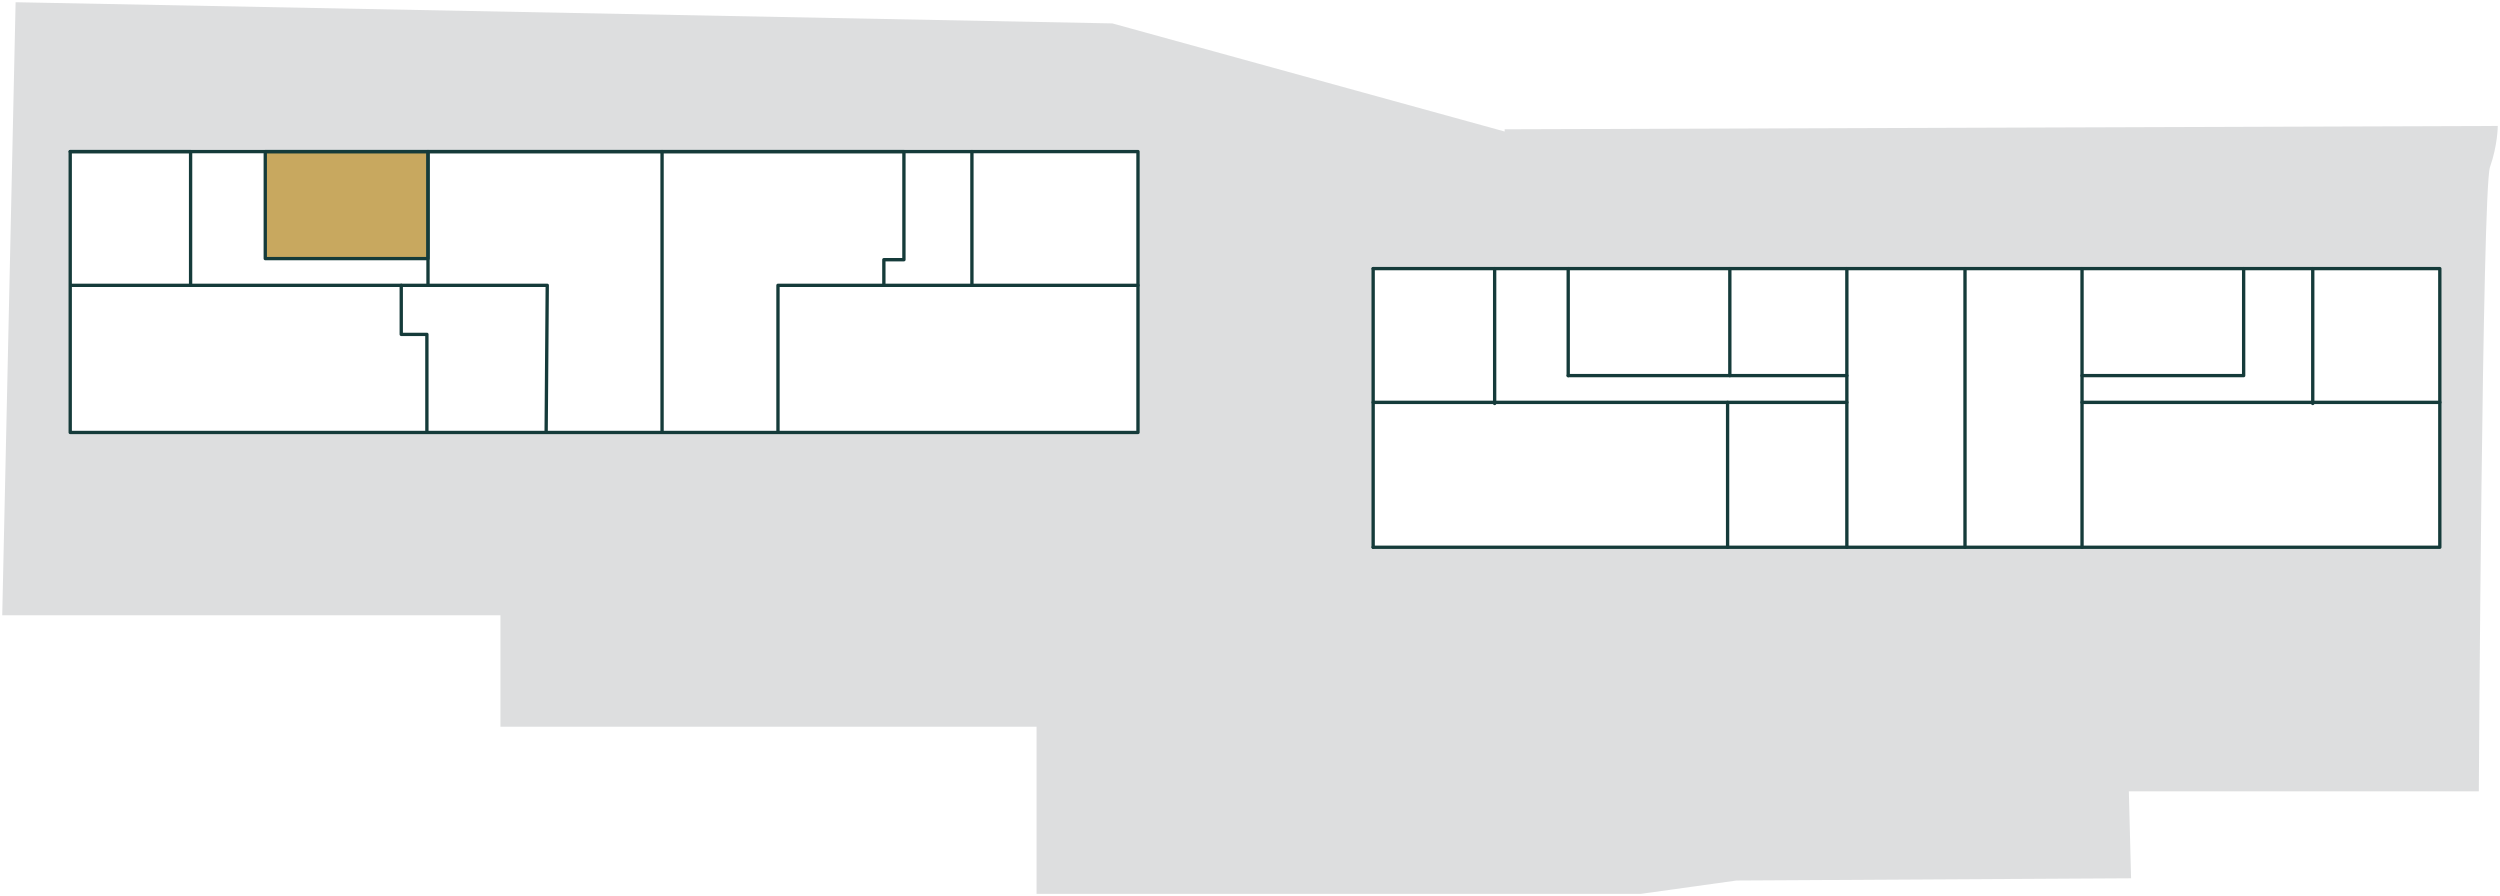
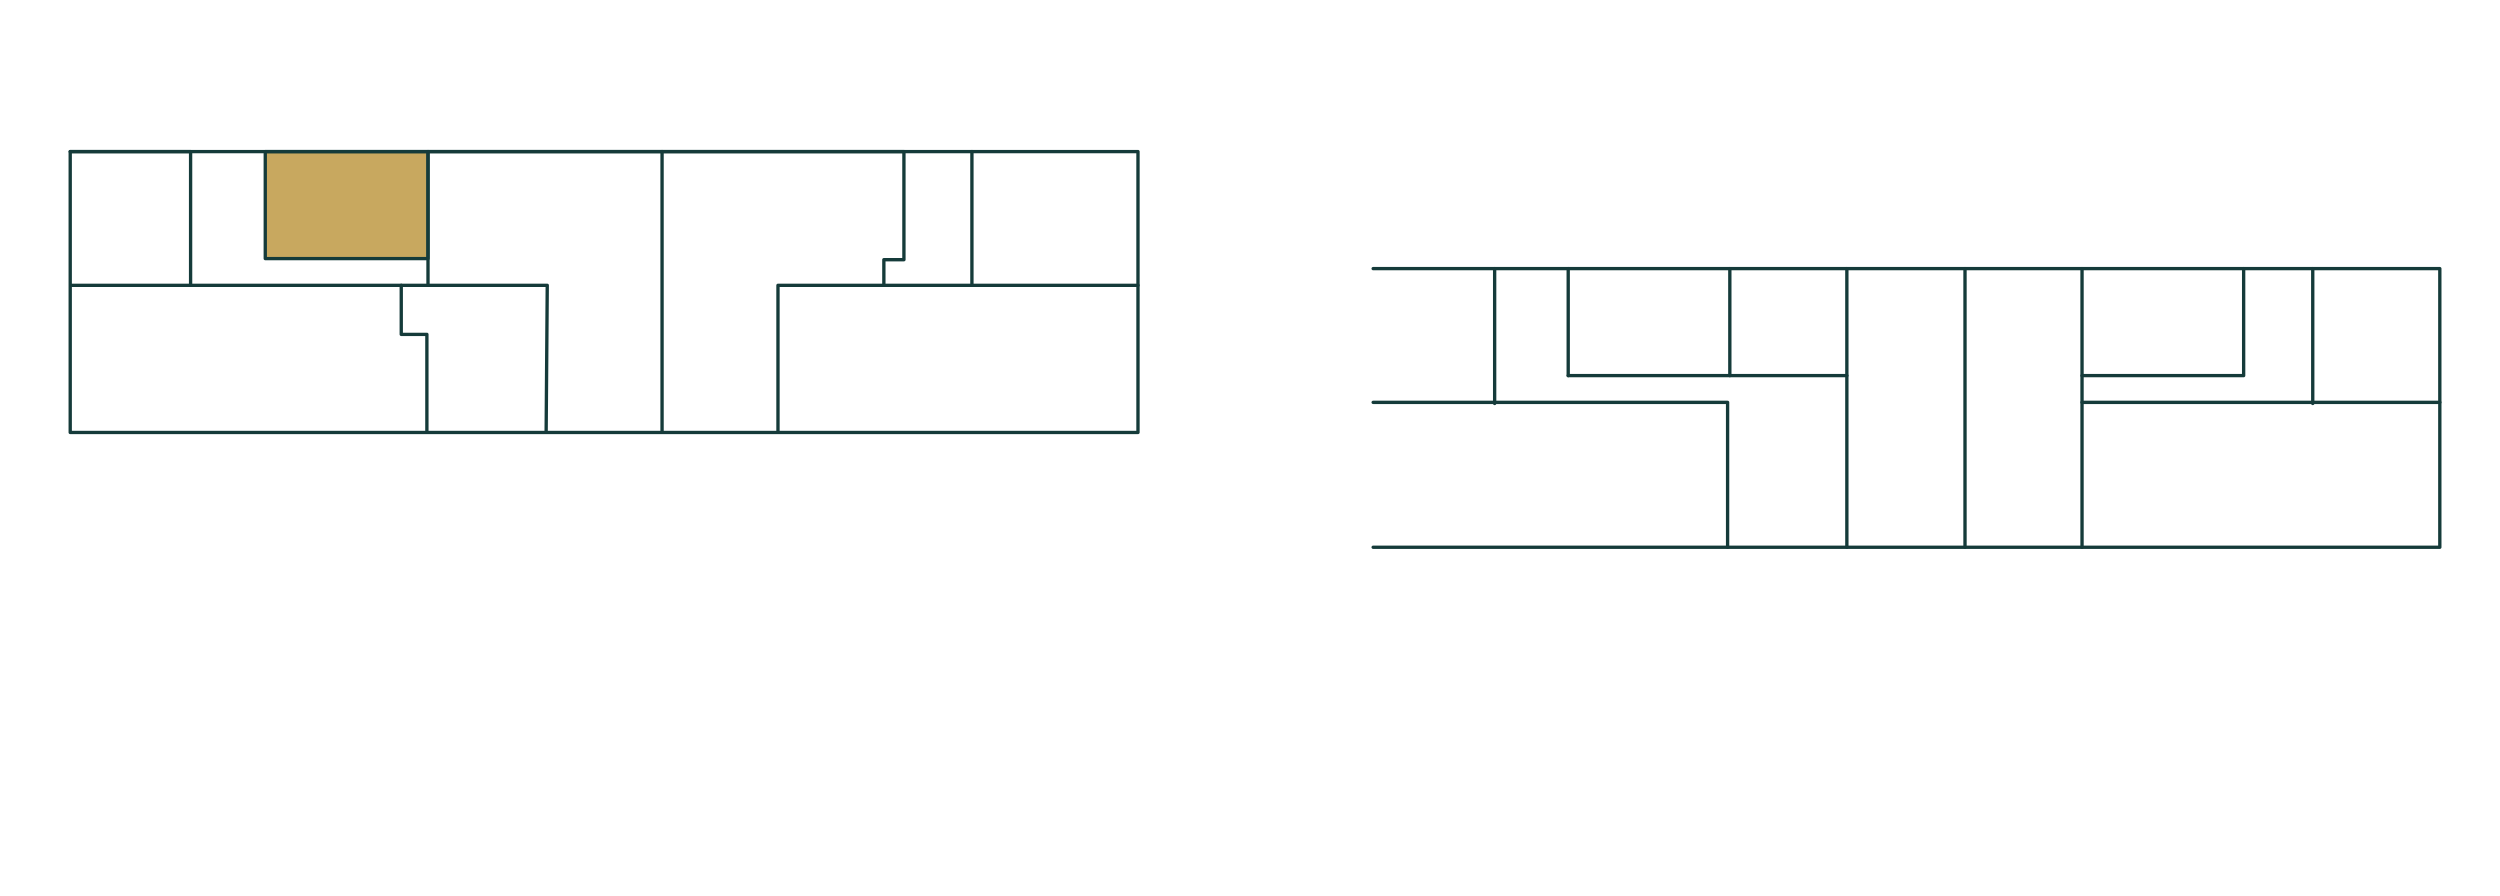
<svg xmlns="http://www.w3.org/2000/svg" version="1.1" viewBox="0 0 224.3 80.4">
  <defs>
    <style>
      .cls-1 {
        fill: #dddedf;
      }

      .cls-2 {
        fill: none;
        stroke: #153b3a;
        stroke-linecap: round;
        stroke-linejoin: round;
        stroke-width: .3px;
      }

      .cls-3 {
        fill: #c8a85f;
      }
    </style>
  </defs>
  <g>
    <g id="Layer_1">
      <g id="Layer_1-2" data-name="Layer_1">
-         <path class="cls-1" d="M135,11.8L99.8,2.1,1.4.2.2,55.2h44.7v10h48.1v15h54.2l8.6-1.2,35.4-.2-.2-7.8h31.4s.3-54,1-56,.7-3.7.7-3.7l-89.1.3h0ZM102.1,38.9H6.4V13.7h95.7v25.2ZM218.9,49.2h-95.7v-25.2h95.7v25.2Z" />
        <polygon class="cls-3" points="23.7 13.6 38.3 13.6 38.3 23.2 33 23.2 23.7 23.2 23.7 13.6" />
        <polyline class="cls-2" points="123.2 24.1 218.9 24.1 218.9 49.1 123.2 49.1" />
        <rect class="cls-2" x="6.3" y="13.6" width="95.8" height="25.2" />
        <rect class="cls-2" x="23.8" y="13.6" width="14.6" height="9.6" />
        <polyline class="cls-2" points="38.4 25.6 38.4 13.6 59.4 13.6 59.4 38.7" />
        <polyline class="cls-2" points="59.4 13.6 81.1 13.6 81.1 23.3 79.3 23.3 79.3 25.6" />
        <polyline class="cls-2" points="69.8 38.7 69.8 25.6 102.1 25.6" />
        <polyline class="cls-2" points="49 38.7 49.1 25.6 6.4 25.6" />
        <line class="cls-2" x1="87.2" y1="13.6" x2="87.2" y2="25.6" />
        <polyline class="cls-2" points="6.3 13.6 17.1 13.6 17.1 25.6" />
        <line class="cls-2" x1="140.7" y1="24.1" x2="140.7" y2="33.7" />
-         <line class="cls-2" x1="165.7" y1="36.1" x2="155" y2="36.1" />
        <polyline class="cls-2" points="123.2 36.1 155 36.1 155 49.1" />
        <line class="cls-2" x1="165.7" y1="49.1" x2="165.7" y2="24.1" />
        <line class="cls-2" x1="186.8" y1="49.1" x2="186.8" y2="24.1" />
        <polyline class="cls-2" points="201.3 24.1 201.3 33.7 186.8 33.7" />
        <line class="cls-2" x1="186.8" y1="36.1" x2="218.9" y2="36.1" />
        <line class="cls-2" x1="134.1" y1="24.1" x2="134.1" y2="36.2" />
        <line class="cls-2" x1="207.5" y1="24.1" x2="207.5" y2="36.2" />
-         <line class="cls-2" x1="123.2" y1="49.1" x2="123.2" y2="24.1" />
        <line class="cls-2" x1="176.3" y1="24.1" x2="176.3" y2="49.1" />
        <line class="cls-2" x1="155.2" y1="33.7" x2="155.2" y2="24.1" />
        <line class="cls-2" x1="140.7" y1="33.7" x2="165.7" y2="33.7" />
        <polyline class="cls-2" points="36 25.6 36 30 38.3 30 38.3 38.7" />
      </g>
    </g>
  </g>
</svg>